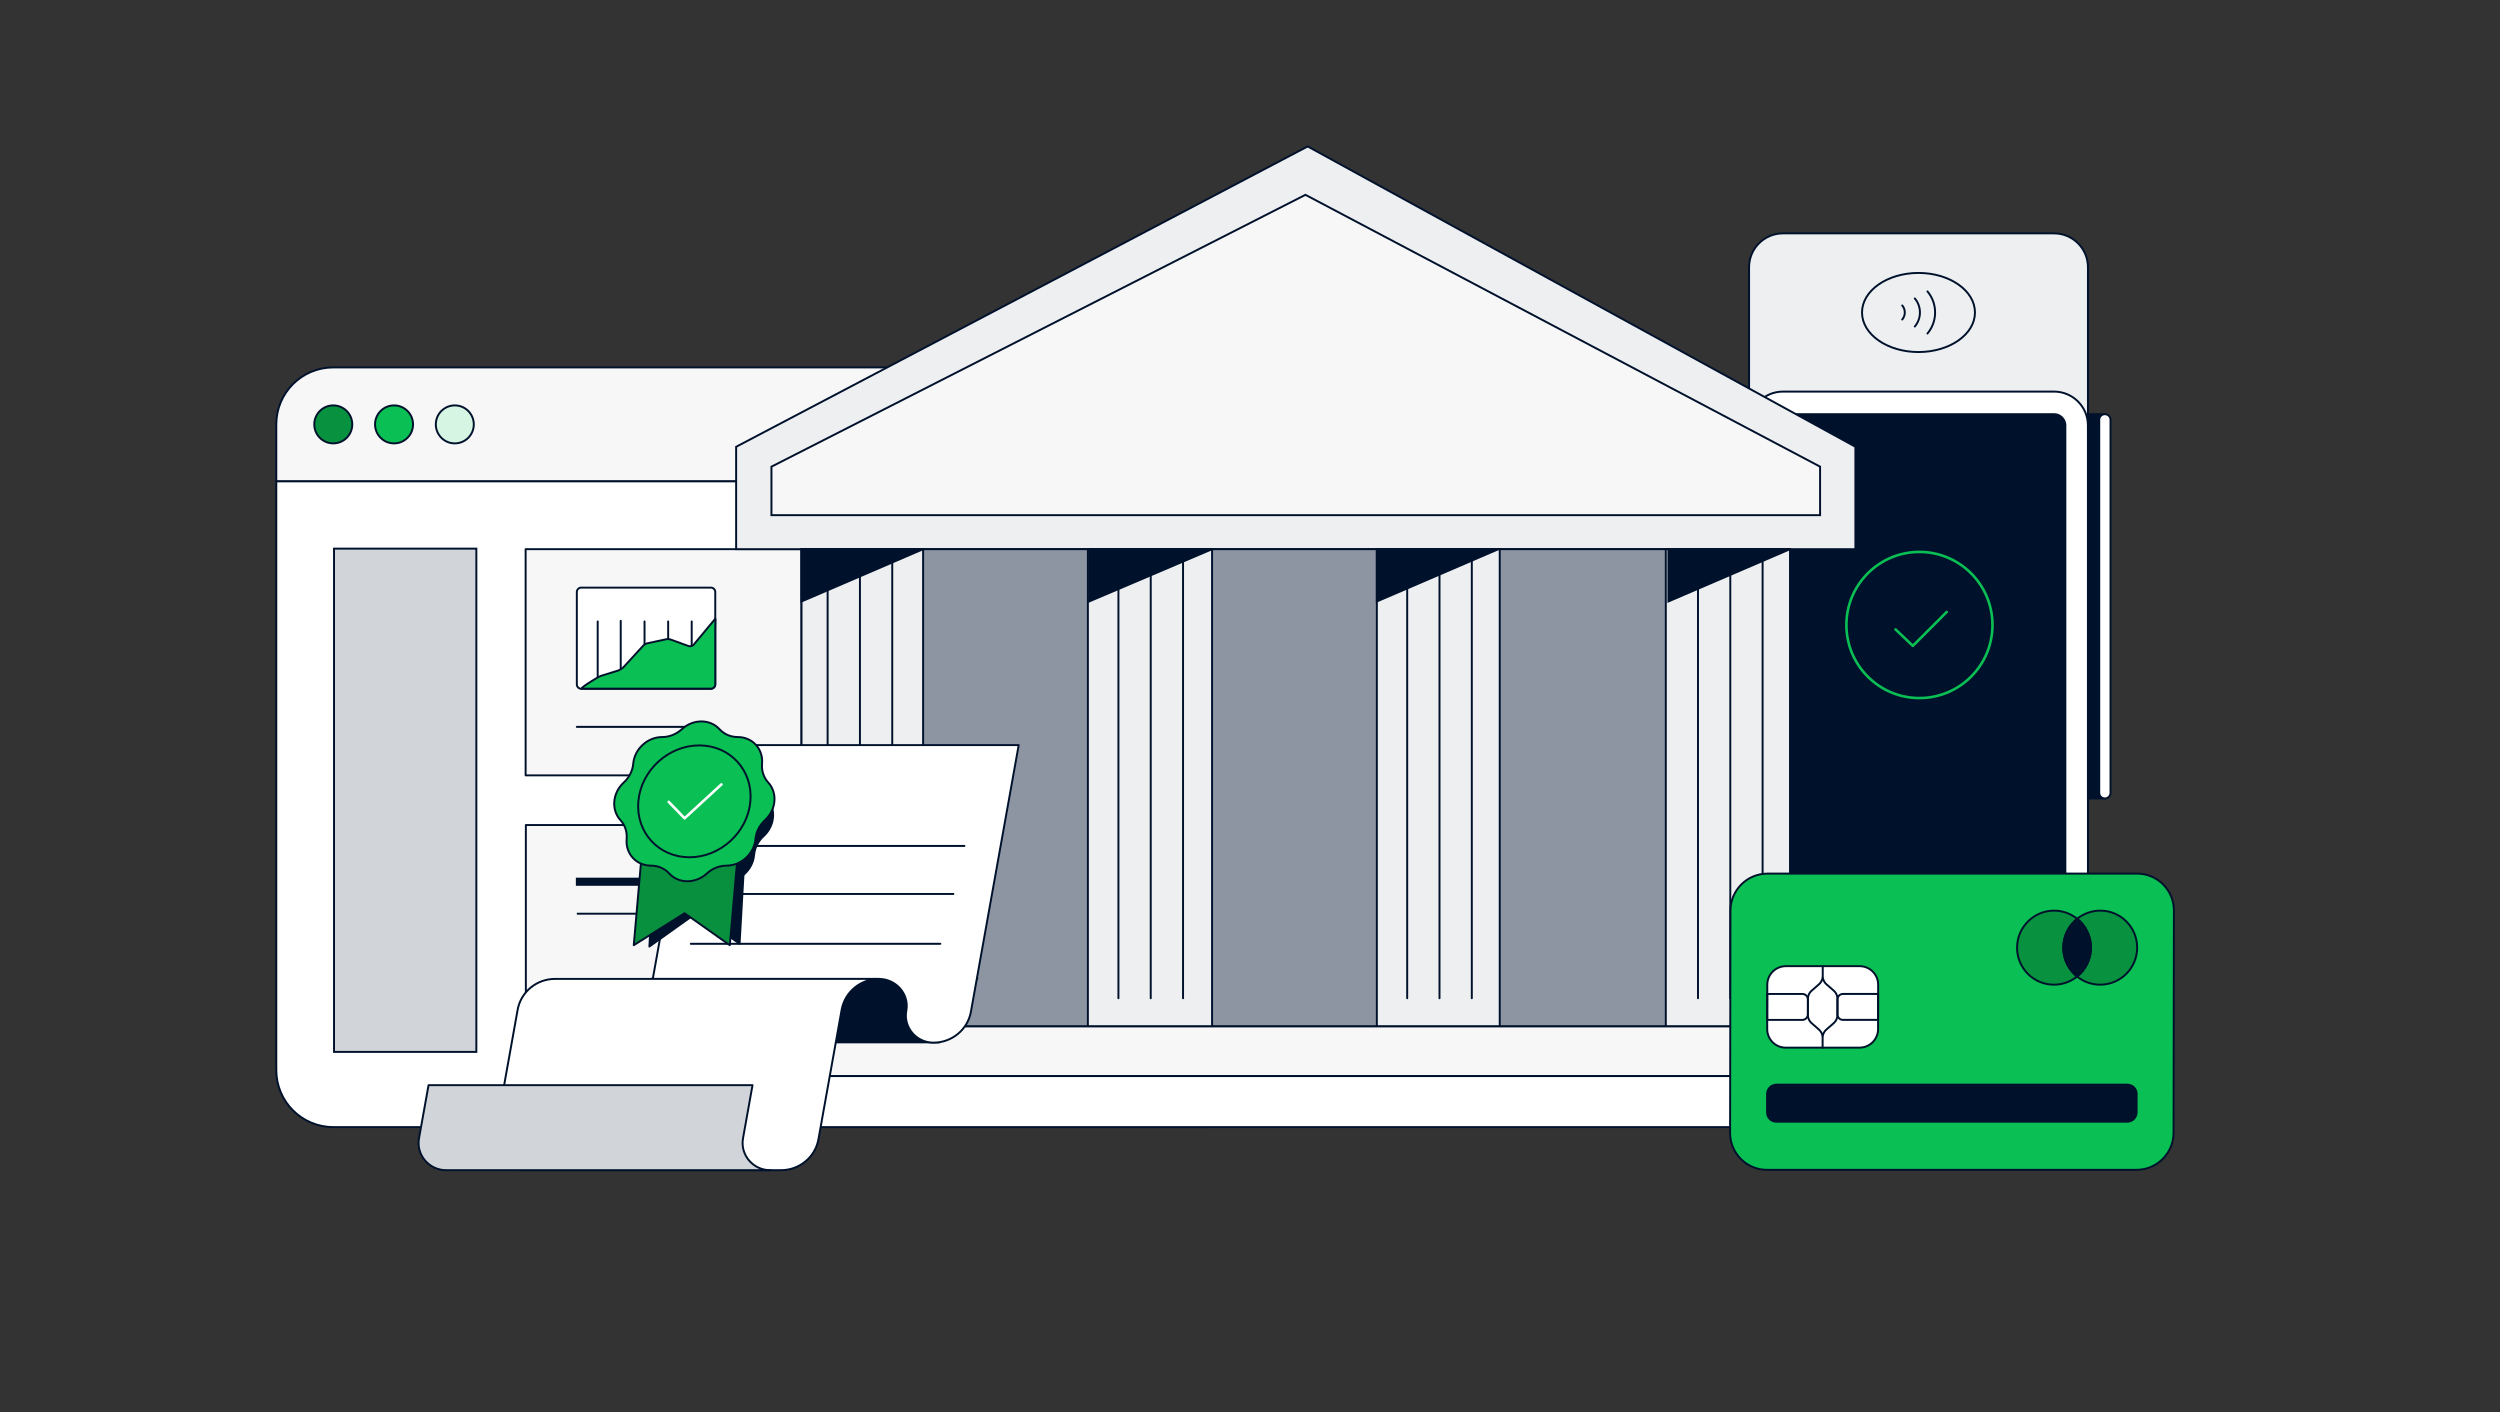
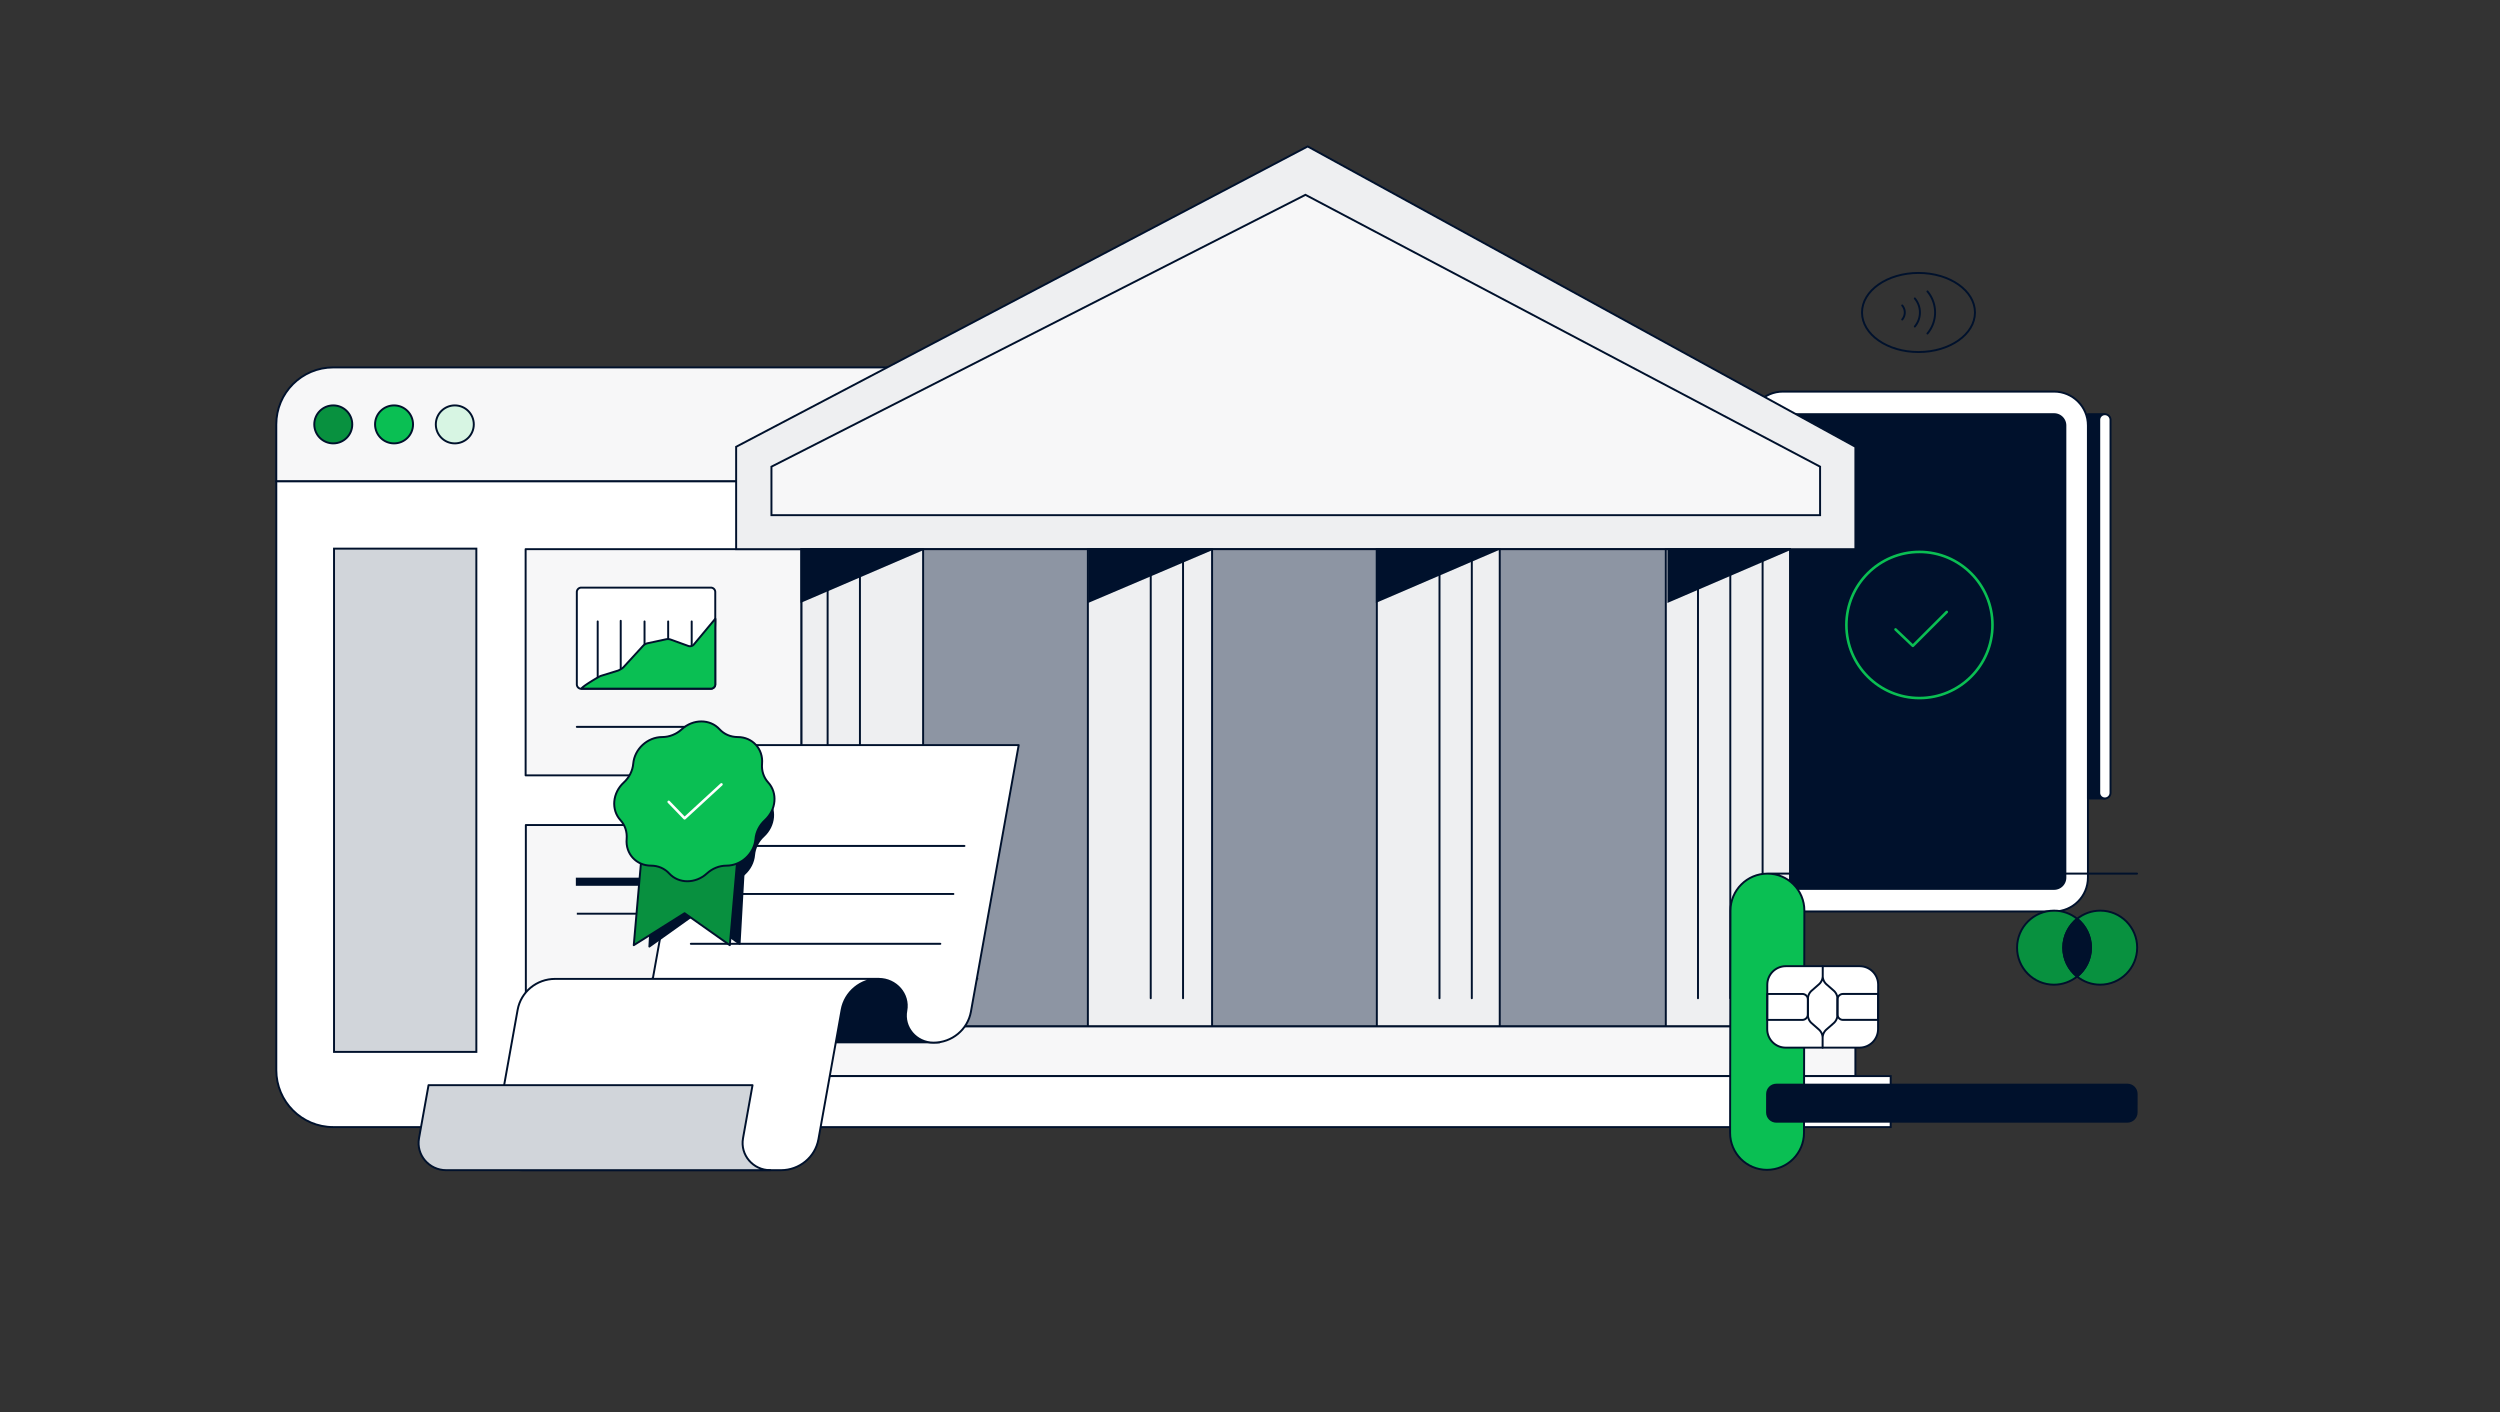
<svg xmlns="http://www.w3.org/2000/svg" fill="none" viewBox="0 0 1912 1080">
  <rect x="0" y="0" width="1912" height="1080" fill="#333333" stroke="none" />
  <path fill="#F7F7F8" stroke="#00112C" stroke-linecap="round" stroke-linejoin="round" stroke-width="1.5" d="M966.593 324.576c0-24.07-19.506-43.576-43.576-43.576H254.876c-24.07 0-43.576 19.506-43.576 43.576v43.576h755.283v-43.576z" />
  <path fill="#08913F" stroke="#00112C" stroke-linecap="round" stroke-linejoin="round" stroke-width="1.5" d="M254.884 339.099c8.02 0 14.522-6.502 14.522-14.522s-6.502-14.522-14.522-14.522-14.522 6.502-14.522 14.522 6.502 14.522 14.522 14.522" />
  <path fill="#0ABF53" stroke="#00112C" stroke-linecap="round" stroke-linejoin="round" stroke-width="1.5" d="M301.363 339.098c8.02 0 14.522-6.502 14.522-14.522s-6.502-14.522-14.522-14.522c-8.021 0-14.522 6.502-14.522 14.522s6.501 14.522 14.522 14.522" />
  <path fill="#D7F5E3" stroke="#00112C" stroke-linecap="round" stroke-linejoin="round" stroke-width="1.5" d="M347.835 339.098c8.021 0 14.522-6.502 14.522-14.522s-6.501-14.522-14.522-14.522c-8.02 0-14.521 6.502-14.521 14.522s6.501 14.522 14.521 14.522" />
  <path fill="#fff" stroke="#00112C" stroke-linecap="round" stroke-linejoin="round" stroke-width="1.5" d="M588.951 368.153H211.31v450.271c0 24.06 19.505 43.576 43.576 43.576h668.141c24.06 0 43.576-19.506 43.576-43.576V368.153H588.951" />
  <path fill="#D1D5DA" stroke="#00112C" stroke-miterlimit="10" stroke-width="1.5" d="M364.311 419.597H255.468V804.49h108.843z" />
  <path fill="#F7F7F8" stroke="#00112C" stroke-linecap="round" stroke-linejoin="round" stroke-width="1.5" d="M792.999 420h-391v173h391zM793.371 630.972H402.168V804.49h391.203z" />
  <path fill="#00112C" stroke="#00112C" stroke-miterlimit="10" stroke-width="1.5" d="M541.575 671.986H441.157v4.711h100.418z" />
  <path fill="#0ABF53" stroke="#0ABF53" stroke-linecap="round" stroke-linejoin="round" stroke-width="1.5" d="M509.674 762.651h-69.122v17.28h69.122z" />
  <path stroke="#00112C" stroke-linejoin="round" stroke-width="1.5" d="M441.157 698.802h73.028" />
  <path stroke="#00112C" stroke-linecap="round" stroke-linejoin="round" stroke-width="1.5" d="M547.04 555.898H441.157" />
  <path fill="#fff" stroke="#00112C" stroke-linecap="round" stroke-linejoin="round" stroke-width="1.5" d="M543.618 449.411h-99.044a3.415 3.415 0 0 0-3.416 3.415v70.557a3.415 3.415 0 0 0 3.416 3.415h99.044a3.415 3.415 0 0 0 3.415-3.415v-70.557a3.415 3.415 0 0 0-3.415-3.415" />
  <path stroke="#00112C" stroke-linecap="round" stroke-linejoin="round" stroke-width="1.5" d="M529.01 493.422v-18.137M492.939 492.718v-17.433M511.011 492.718v-17.433M474.73 511.088v-36.281M457.117 518.503v-43.218" />
  <path fill="#0ABF53" stroke="#00112C" stroke-linecap="round" stroke-linejoin="round" stroke-width="1.5" d="M530.733 492.807a3.865 3.865 0 0 1-4.321 1.214l-13.354-4.84c-1.182-.437-2.525-.51-3.877-.219l-13.92 2.995c-1.319.283-2.573 1.02-3.528 2.064l-14.851 16.21c-1.101 1.206-4.015 2.566-4.015 2.566l-13.353 4.127c-1.352.421-14.755 8.417-14.755 9.744h99.053c1.683 0 3.221-1.521 3.221-3.172v-43.711s.259-7.344 0-6.555l-16.308 19.577z" />
-   <path fill="#EEEFF1" stroke="#00112C" stroke-linecap="round" stroke-linejoin="round" stroke-width="1.5" d="M1570.95 178.488h-207.34c-14.32 0-25.92 11.61-25.92 25.932v466.736c0 14.321 11.6 25.931 25.92 25.931h207.34c14.31 0 25.92-11.61 25.92-25.931V204.42c0-14.322-11.61-25.932-25.92-25.932" />
  <path fill="#fff" stroke="#00112C" stroke-linecap="round" stroke-linejoin="round" stroke-width="1.5" d="M1596.86 671.156V325.423c0-14.322-11.61-25.932-25.92-25.932H1363.6c-14.32 0-25.92 11.61-25.92 25.932v345.733c0 14.321 11.6 25.931 25.92 25.931h207.34c14.31 0 25.92-11.61 25.92-25.931" />
  <path fill="#00112C" stroke="#00112C" stroke-linecap="round" stroke-linejoin="round" stroke-width="1.5" d="M1579.58 671.163v-345.74c0-4.772-3.86-8.641-8.63-8.641H1363.6a8.64 8.64 0 0 0-8.64 8.641v345.74a8.64 8.64 0 0 0 8.64 8.642h207.35c4.77 0 8.63-3.869 8.63-8.642M1609.82 316.782h-12.96v293.876h12.96z" />
  <path fill="#fff" stroke="#00112C" stroke-linecap="round" stroke-linejoin="round" stroke-width="1.5" d="M1614.13 321.106a4.32 4.32 0 1 0-8.64 0v285.228a4.32 4.32 0 1 0 8.64 0z" />
  <path stroke="#0ABF53" stroke-linecap="round" stroke-linejoin="round" stroke-width="2" d="m1449.72 481.397 13.23 12.547 25.91-25.925" />
  <path stroke="#00112C" stroke-linecap="round" stroke-linejoin="round" stroke-width="1.5" d="M1467.27 269.242c23.85 0 43.19-13.543 43.19-30.249s-19.34-30.249-43.19-30.249c-23.86 0-43.2 13.543-43.2 30.249s19.34 30.249 43.2 30.249" />
  <path stroke="#0ABF53" stroke-linecap="round" stroke-linejoin="round" stroke-width="2" d="M1467.99 533.871c30.84 0 55.85-25.02 55.85-55.883s-25.01-55.882-55.85-55.882c-30.85 0-55.86 25.019-55.86 55.882s25.01 55.883 55.86 55.883" />
  <path stroke="#00112C" stroke-linecap="round" stroke-linejoin="round" stroke-width="1.5" d="M1464.46 228.264a16.66 16.66 0 0 1 3.89 10.722c0 4.083-1.46 7.811-3.89 10.722M1474.13 222.903a24.97 24.97 0 0 1 5.82 16.076 24.97 24.97 0 0 1-5.82 16.076M1454.83 233.625a8.35 8.35 0 0 1 1.94 5.362 8.36 8.36 0 0 1-1.94 5.361" />
  <path fill="#EEEFF1" stroke="#00112C" stroke-width="1.5" d="M1419 341.695 1000.12 112 563 341.695V420h856z" />
  <path fill="#F7F7F8" stroke="#00112C" stroke-width="1.5" d="M1392 356.905 998.402 149 590 356.905V394h802z" />
  <path fill="#8D95A3" stroke="#00112C" stroke-width="1.5" d="M613 420H1369V785H613z" />
  <path fill="#EEEFF1" stroke="#00112C" stroke-width="1.5" d="M613 420H706V785H613z" />
  <path fill="#EEEFF1" stroke="#00112C" stroke-width="1.5" d="M832 420H927V785H832z" />
  <path fill="#EEEFF1" stroke="#00112C" stroke-width="1.5" d="M1053 420H1147V785H1053z" />
  <path fill="#EEEFF1" stroke="#00112C" stroke-width="1.5" d="M1274 420H1369V785H1274z" />
  <path fill="#F7F7F8" stroke="#00112C" stroke-width="1.5" d="M1419 785H1457V1641H1419z" transform="rotate(90 1419 785)" />
  <path fill="#fff" stroke="#00112C" stroke-width="1.5" d="M1446 823H1485V1735H1446z" transform="rotate(90 1446 823)" />
  <path fill="#00112C" stroke="#00112C" stroke-width="1.5" d="M706 420h-93v40zM927 420h-94v40zM1146 420h-93v40zM1369 420h-93v40z" />
  <path stroke="#00112C" stroke-linecap="round" stroke-width="1.5" d="M632.967 420.54 632.967 763.449" />
  <path stroke="#00112C" stroke-linecap="round" stroke-width="1.5" d="M657.68 420.54 657.68 763.449" />
-   <path stroke="#00112C" stroke-linecap="round" stroke-width="1.5" d="M682.389 420.54 682.389 763.449" />
-   <path stroke="#00112C" stroke-linecap="round" stroke-width="1.5" d="M855.368 420.54 855.368 763.449" />
  <path stroke="#00112C" stroke-linecap="round" stroke-width="1.5" d="M880.081 420.54 880.081 763.449" />
  <path stroke="#00112C" stroke-linecap="round" stroke-width="1.5" d="M904.79 420.54 904.79 763.449" />
-   <path stroke="#00112C" stroke-linecap="round" stroke-width="1.5" d="M1076.22 420.54 1076.22 763.449" />
  <path stroke="#00112C" stroke-linecap="round" stroke-width="1.5" d="M1100.93 420.54 1100.93 763.449" />
  <path stroke="#00112C" stroke-linecap="round" stroke-width="1.5" d="M1125.64 420.54 1125.64 763.449" />
  <path stroke="#00112C" stroke-linecap="round" stroke-width="1.5" d="M1298.62 420.54 1298.62 763.449" />
  <path stroke="#00112C" stroke-linecap="round" stroke-width="1.5" d="M1323.33 420.54 1323.33 763.449" />
  <path stroke="#00112C" stroke-linecap="round" stroke-width="1.5" d="M1348.04 420.54 1348.04 763.449" />
  <path fill="#00112C" stroke="#00112C" stroke-linecap="round" stroke-linejoin="round" stroke-width="1.5" d="m482.704 797.177 16.208-48.917h248.521l-28.934 48.917H482.704" />
  <path fill="#fff" stroke="#00112C" stroke-linecap="round" stroke-linejoin="round" stroke-width="1.5" d="m779.096 569.854-36.543 203.93c-2.453 13.67-14.521 23.643-28.638 23.643-13.175 0-23.153-11.753-20.766-24.529 2.363-12.663-7.93-24.229-21.022-24.229H499.243l32.041-178.806h247.803z" />
  <path fill="#fff" stroke="#00112C" stroke-linecap="round" stroke-linejoin="round" stroke-width="1.5" d="M621.998 748.662H424.523c-14.108 0-26.184 9.973-28.637 23.643l-17.611 98.271c-2.28 12.719 7.665 24.383 20.791 24.383h198.242c14.109 0 26.185-9.973 28.638-23.644l13.241-73.887 4.502-25.123c2.453-13.67 14.521-23.643 28.638-23.643z" />
  <path fill="#D1D5DA" stroke="#00112C" stroke-linecap="round" stroke-linejoin="round" stroke-width="1.5" d="m327.746 829.937-7.294 40.637c-2.28 12.72 7.665 24.383 20.791 24.383h247.803c-13.125 0-23.071-11.663-20.791-24.383l7.277-40.629H327.737z" />
  <path stroke="#00112C" stroke-linecap="round" stroke-linejoin="round" stroke-width="1.5" d="M538.345 683.713h190.808M546.797 646.973h190.809M528.358 721.823h190.809" />
  <g stroke-linecap="round" stroke-linejoin="round" clip-path="url(#a)">
    <path fill="#00112C" stroke="#00112C" stroke-width="1.5" d="M549.23 569.95c3.49 3.82 8.49 5.97 13.9 5.97 11.27 0 19.61 9.12 18.62 20.37-.47 5.4 1.22 10.58 4.72 14.4 7.28 7.96 6.15 20.86-2.52 28.82-4.16 3.82-6.77 9-7.24 14.4-.98 11.25-10.92 20.37-22.19 20.37-5.41 0-10.79 2.14-14.95 5.97-8.67 7.96-21.58 7.96-28.86 0-3.49-3.82 5.49-106.48 9.65-110.31 8.67-7.96 21.58-7.96 28.86 0z" />
    <path fill="#00112C" stroke="#00112C" stroke-width="1.5" d="m496.65 723.92 8.25-146.86 68.99-2.15-8.26 146.86-33.12-23.4-35.88 25.55z" />
    <path fill="#08903F" stroke="#00112C" stroke-width="1.5" d="m484.7 722.88 12.83-146.68h73.45l-12.83 146.68-34.58-24.45z" />
    <path fill="#0ABF53" stroke="#00112C" stroke-width="1.5" d="M550.3 557.72c3.49 3.82 8.49 5.97 13.9 5.97 11.27 0 19.61 9.12 18.62 20.37-.47 5.4 1.22 10.58 4.72 14.4 7.28 7.96 6.15 20.86-2.52 28.82-4.16 3.82-6.77 9-7.24 14.4-.98 11.25-10.92 20.37-22.19 20.37-5.41 0-10.79 2.14-14.95 5.97-8.67 7.96-21.58 7.96-28.86 0-3.49-3.82-8.49-5.97-13.9-5.97-11.27 0-19.61-9.12-18.62-20.37.47-5.4-1.22-10.58-4.72-14.4-7.27-7.96-6.15-20.86 2.52-28.82 4.16-3.82 6.77-9 7.24-14.4.98-11.25 10.92-20.37 22.19-20.37 5.41 0 10.79-2.14 14.95-5.97 8.67-7.96 21.58-7.96 28.86 0" />
-     <path stroke="#00112C" stroke-width="1.5" d="M527.31 655.65c23.66 0 44.52-19.15 46.58-42.78 2.07-23.63-15.44-42.78-39.1-42.78s-44.52 19.15-46.58 42.78c-2.07 23.63 15.44 42.78 39.1 42.78" />
    <path stroke="#fff" stroke-width="2" d="m511.44 613.28 12.13 12.55 28.18-25.92" />
  </g>
-   <path fill="#0ABF53" stroke="#00112C" stroke-linecap="round" stroke-linejoin="round" stroke-width="1.5" d="m1634.4 668.127-282.64.009c-15.61 0-28.28 12.677-28.31 28.315l-.27 169.929c-.03 15.638 12.6 28.314 28.21 28.314l282.63-.009c15.61-.001 28.28-12.678 28.31-28.316l.28-169.929c.02-15.637-12.61-28.314-28.21-28.313" />
+   <path fill="#0ABF53" stroke="#00112C" stroke-linecap="round" stroke-linejoin="round" stroke-width="1.5" d="m1634.4 668.127-282.64.009c-15.61 0-28.28 12.677-28.31 28.315l-.27 169.929c-.03 15.638 12.6 28.314 28.21 28.314c15.61-.001 28.28-12.678 28.31-28.316l.28-169.929c.02-15.637-12.61-28.314-28.21-28.313" />
  <path fill="#fff" stroke="#00112C" stroke-linecap="round" stroke-linejoin="round" stroke-width="1.5" d="m1422.29 738.933-56.51.002c-7.81 0-14.15 6.342-14.16 14.164l-.06 33.97c-.01 7.823 6.31 14.164 14.11 14.164l56.52-.002c7.81 0 14.15-6.342 14.16-14.165l.06-33.969c.01-7.823-6.31-14.164-14.12-14.164" />
  <path stroke="#00112C" stroke-linecap="round" stroke-linejoin="round" stroke-width="1.5" d="m1378.43 780.008-26.86.001.03-19.82 26.85-.001a4.244 4.244 0 0 1 4.24 4.253l-.02 11.326a4.26 4.26 0 0 1-4.25 4.253zM1436.36 780.001l-26.85.002c-2.34 0-4.24-1.91-4.24-4.253l.02-11.327c.01-2.344 1.91-4.252 4.25-4.253l26.86-.001-.03 19.82z" />
  <path stroke="#00112C" stroke-linecap="round" stroke-linejoin="round" stroke-width="1.5" d="m1394.03 738.936-.01 7.478a8.52 8.52 0 0 1-2.91 6.393l-5.52 4.833a8.56 8.56 0 0 0-2.91 6.392l-.01 12.11c0 2.447 1.04 4.78 2.88 6.391l5.51 4.834a8.46 8.46 0 0 1 2.88 6.392l-.02 7.478M1393.94 801.242l.01-7.478a8.52 8.52 0 0 1 2.91-6.392l5.52-4.834a8.56 8.56 0 0 0 2.91-6.392l.02-12.109a8.56 8.56 0 0 0-2.88-6.392l-5.52-4.834a8.5 8.5 0 0 1-2.88-6.391l.02-7.478" />
  <path fill="#08913F" stroke="#00112C" stroke-linecap="round" stroke-linejoin="round" stroke-width="1.5" d="M1577.98 724.769c.02-8.94 4.18-16.902 10.63-22.088-4.83-3.891-10.96-6.23-17.65-6.224-15.61.008-28.29 12.678-28.31 28.318-.01 15.64 12.61 28.323 28.22 28.315 6.68-.006 12.82-2.341 17.68-6.229-6.46-5.191-10.58-13.152-10.57-22.092M1606.29 696.452c-6.68.007-12.82 2.342-17.67 6.23 6.45 5.19 10.57 13.151 10.56 22.091s-4.18 16.903-10.63 22.089c4.83 3.89 10.97 6.23 17.65 6.223 15.61-.007 28.29-12.677 28.31-28.317s-12.61-28.323-28.22-28.316" />
  <path fill="#00112C" stroke="#00112C" stroke-linecap="round" stroke-linejoin="round" stroke-width="1.5" d="M1599.18 724.773c.01-8.94-4.11-16.901-10.56-22.091-6.48 5.194-10.62 13.148-10.63 22.088-.02 8.94 4.11 16.901 10.56 22.092 6.47-5.194 10.61-13.149 10.63-22.089M1627.05 829.55l-268.49.008c-3.9 0-7.07 3.171-7.08 7.083l-.02 14.15c-.01 3.912 3.15 7.082 7.05 7.082l268.49-.008c3.9-.001 7.07-3.171 7.08-7.083l.02-14.15c.01-3.912-3.15-7.082-7.05-7.082" />
  <defs>
    <clipPath id="a">
      <path fill="#fff" d="M0 0H124.08V173.67H0z" transform="translate(469 551)" />
    </clipPath>
  </defs>
</svg>